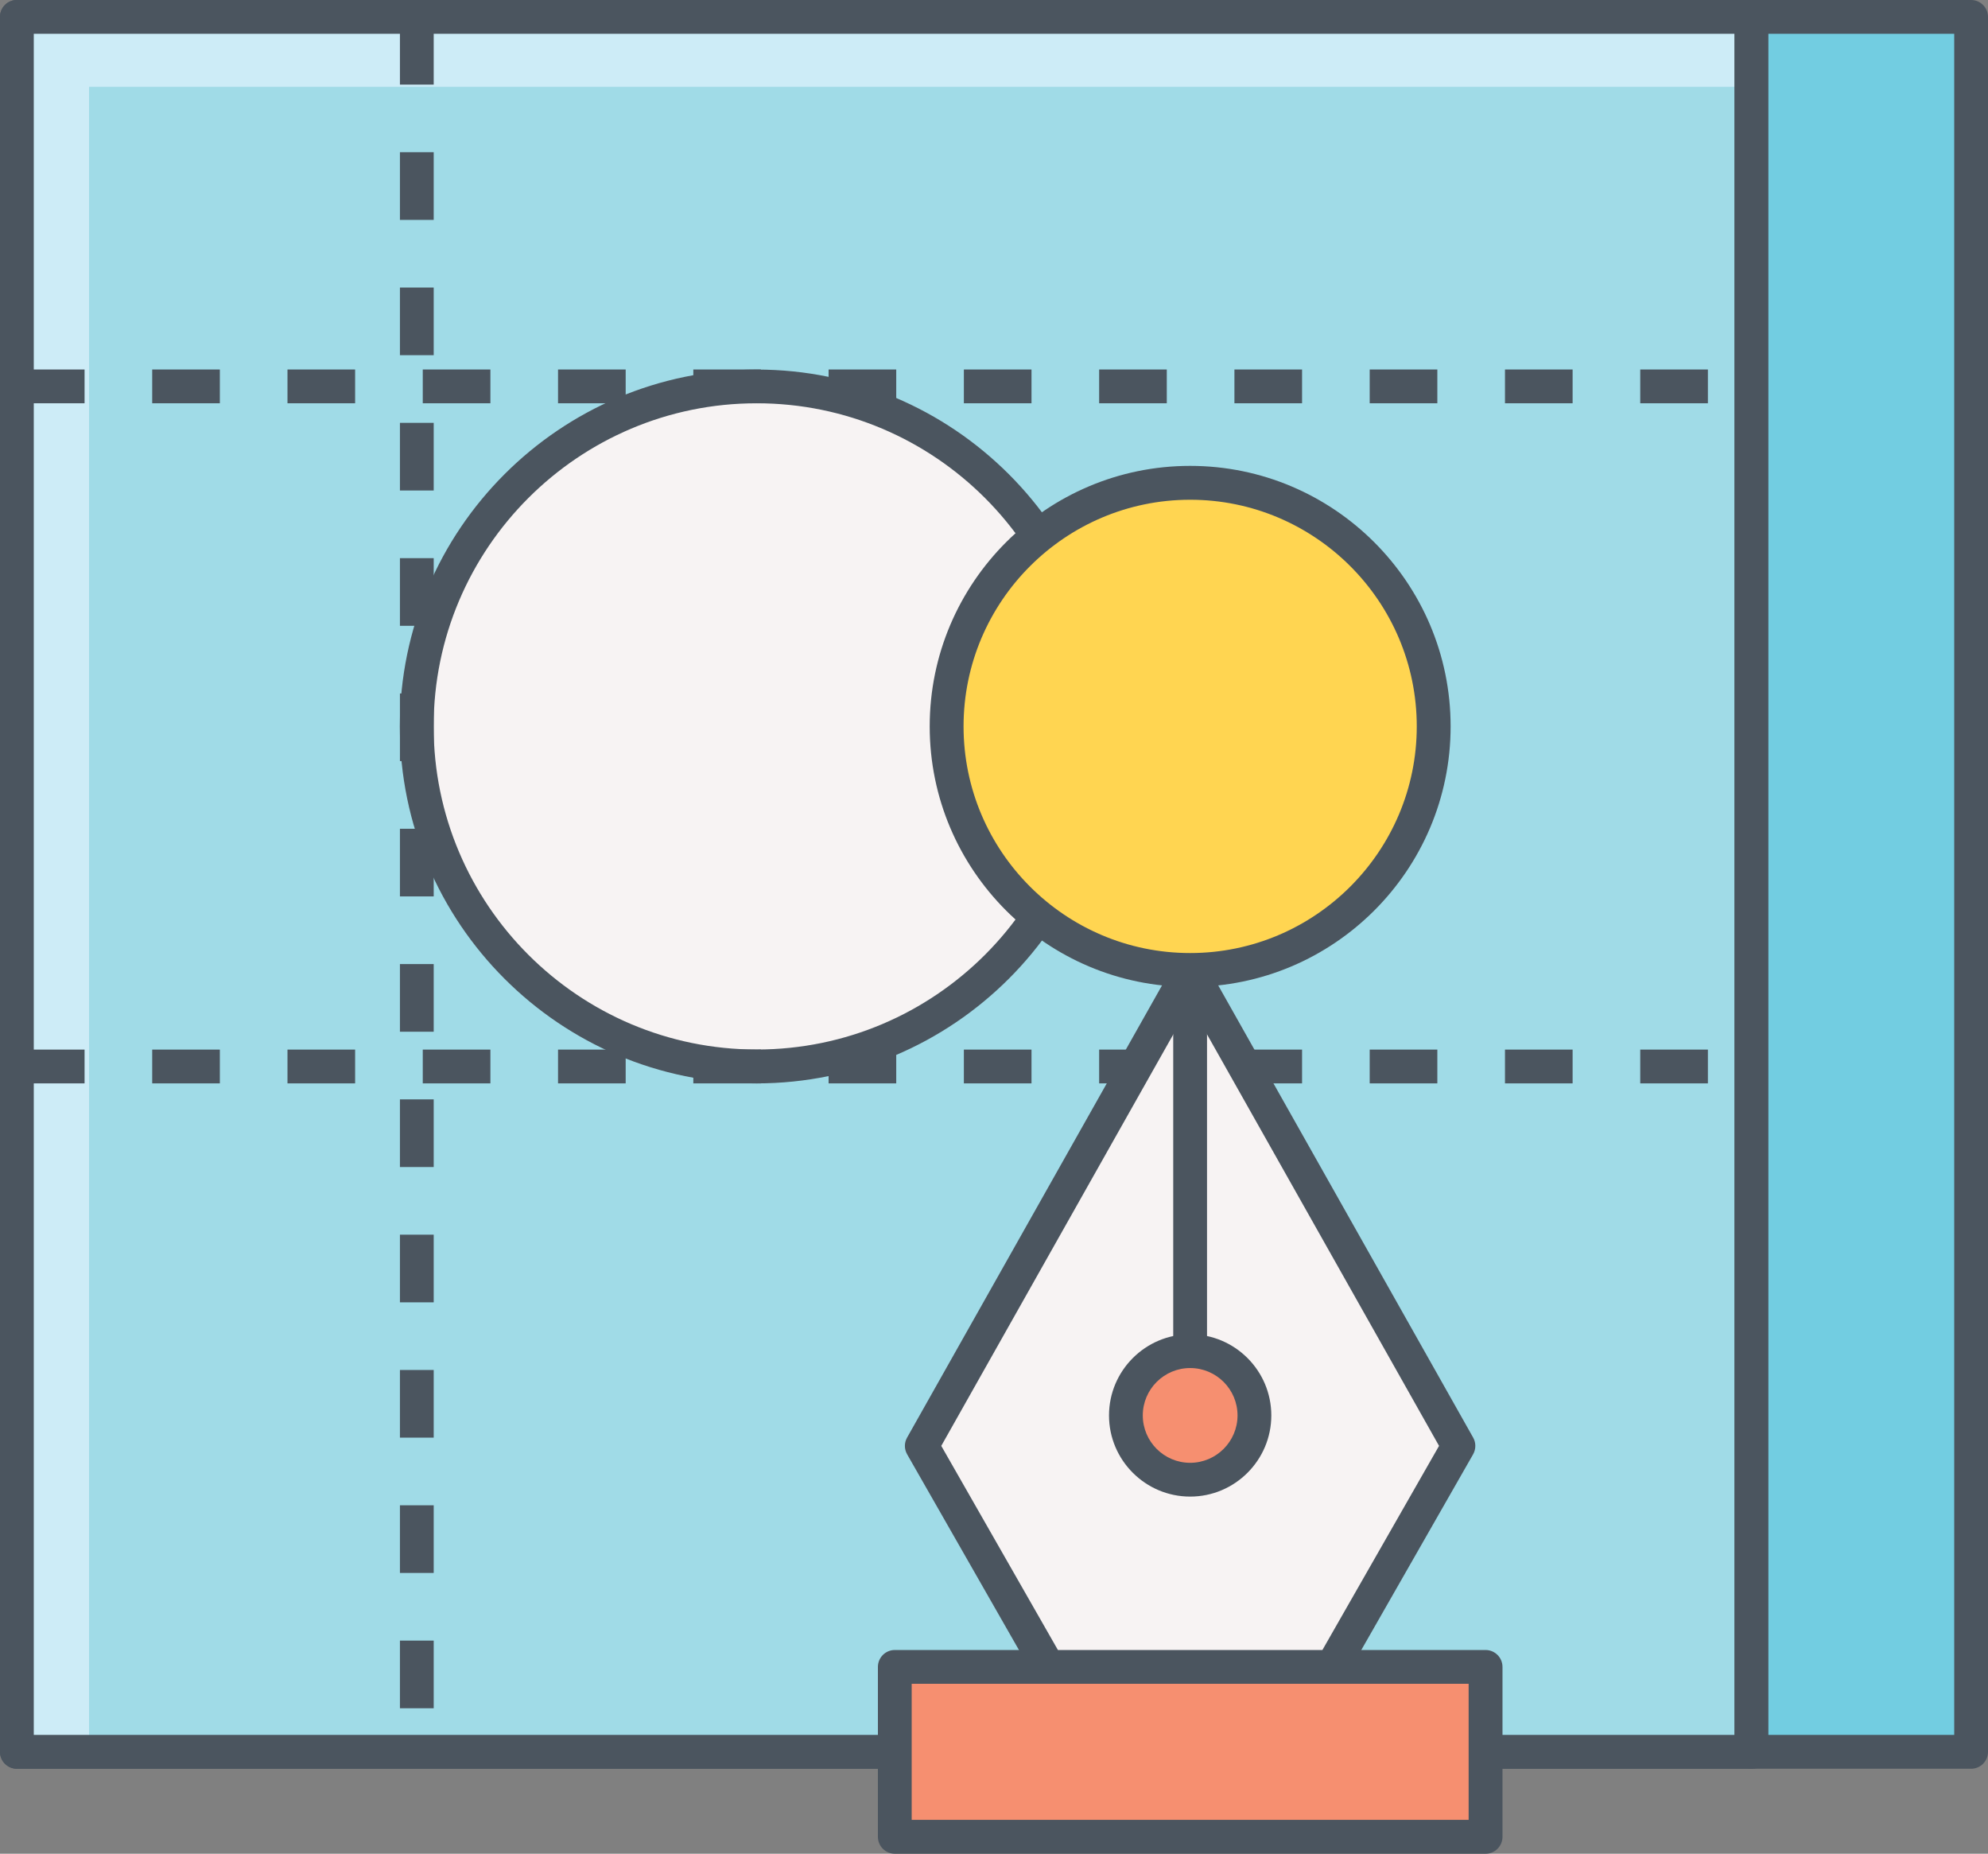
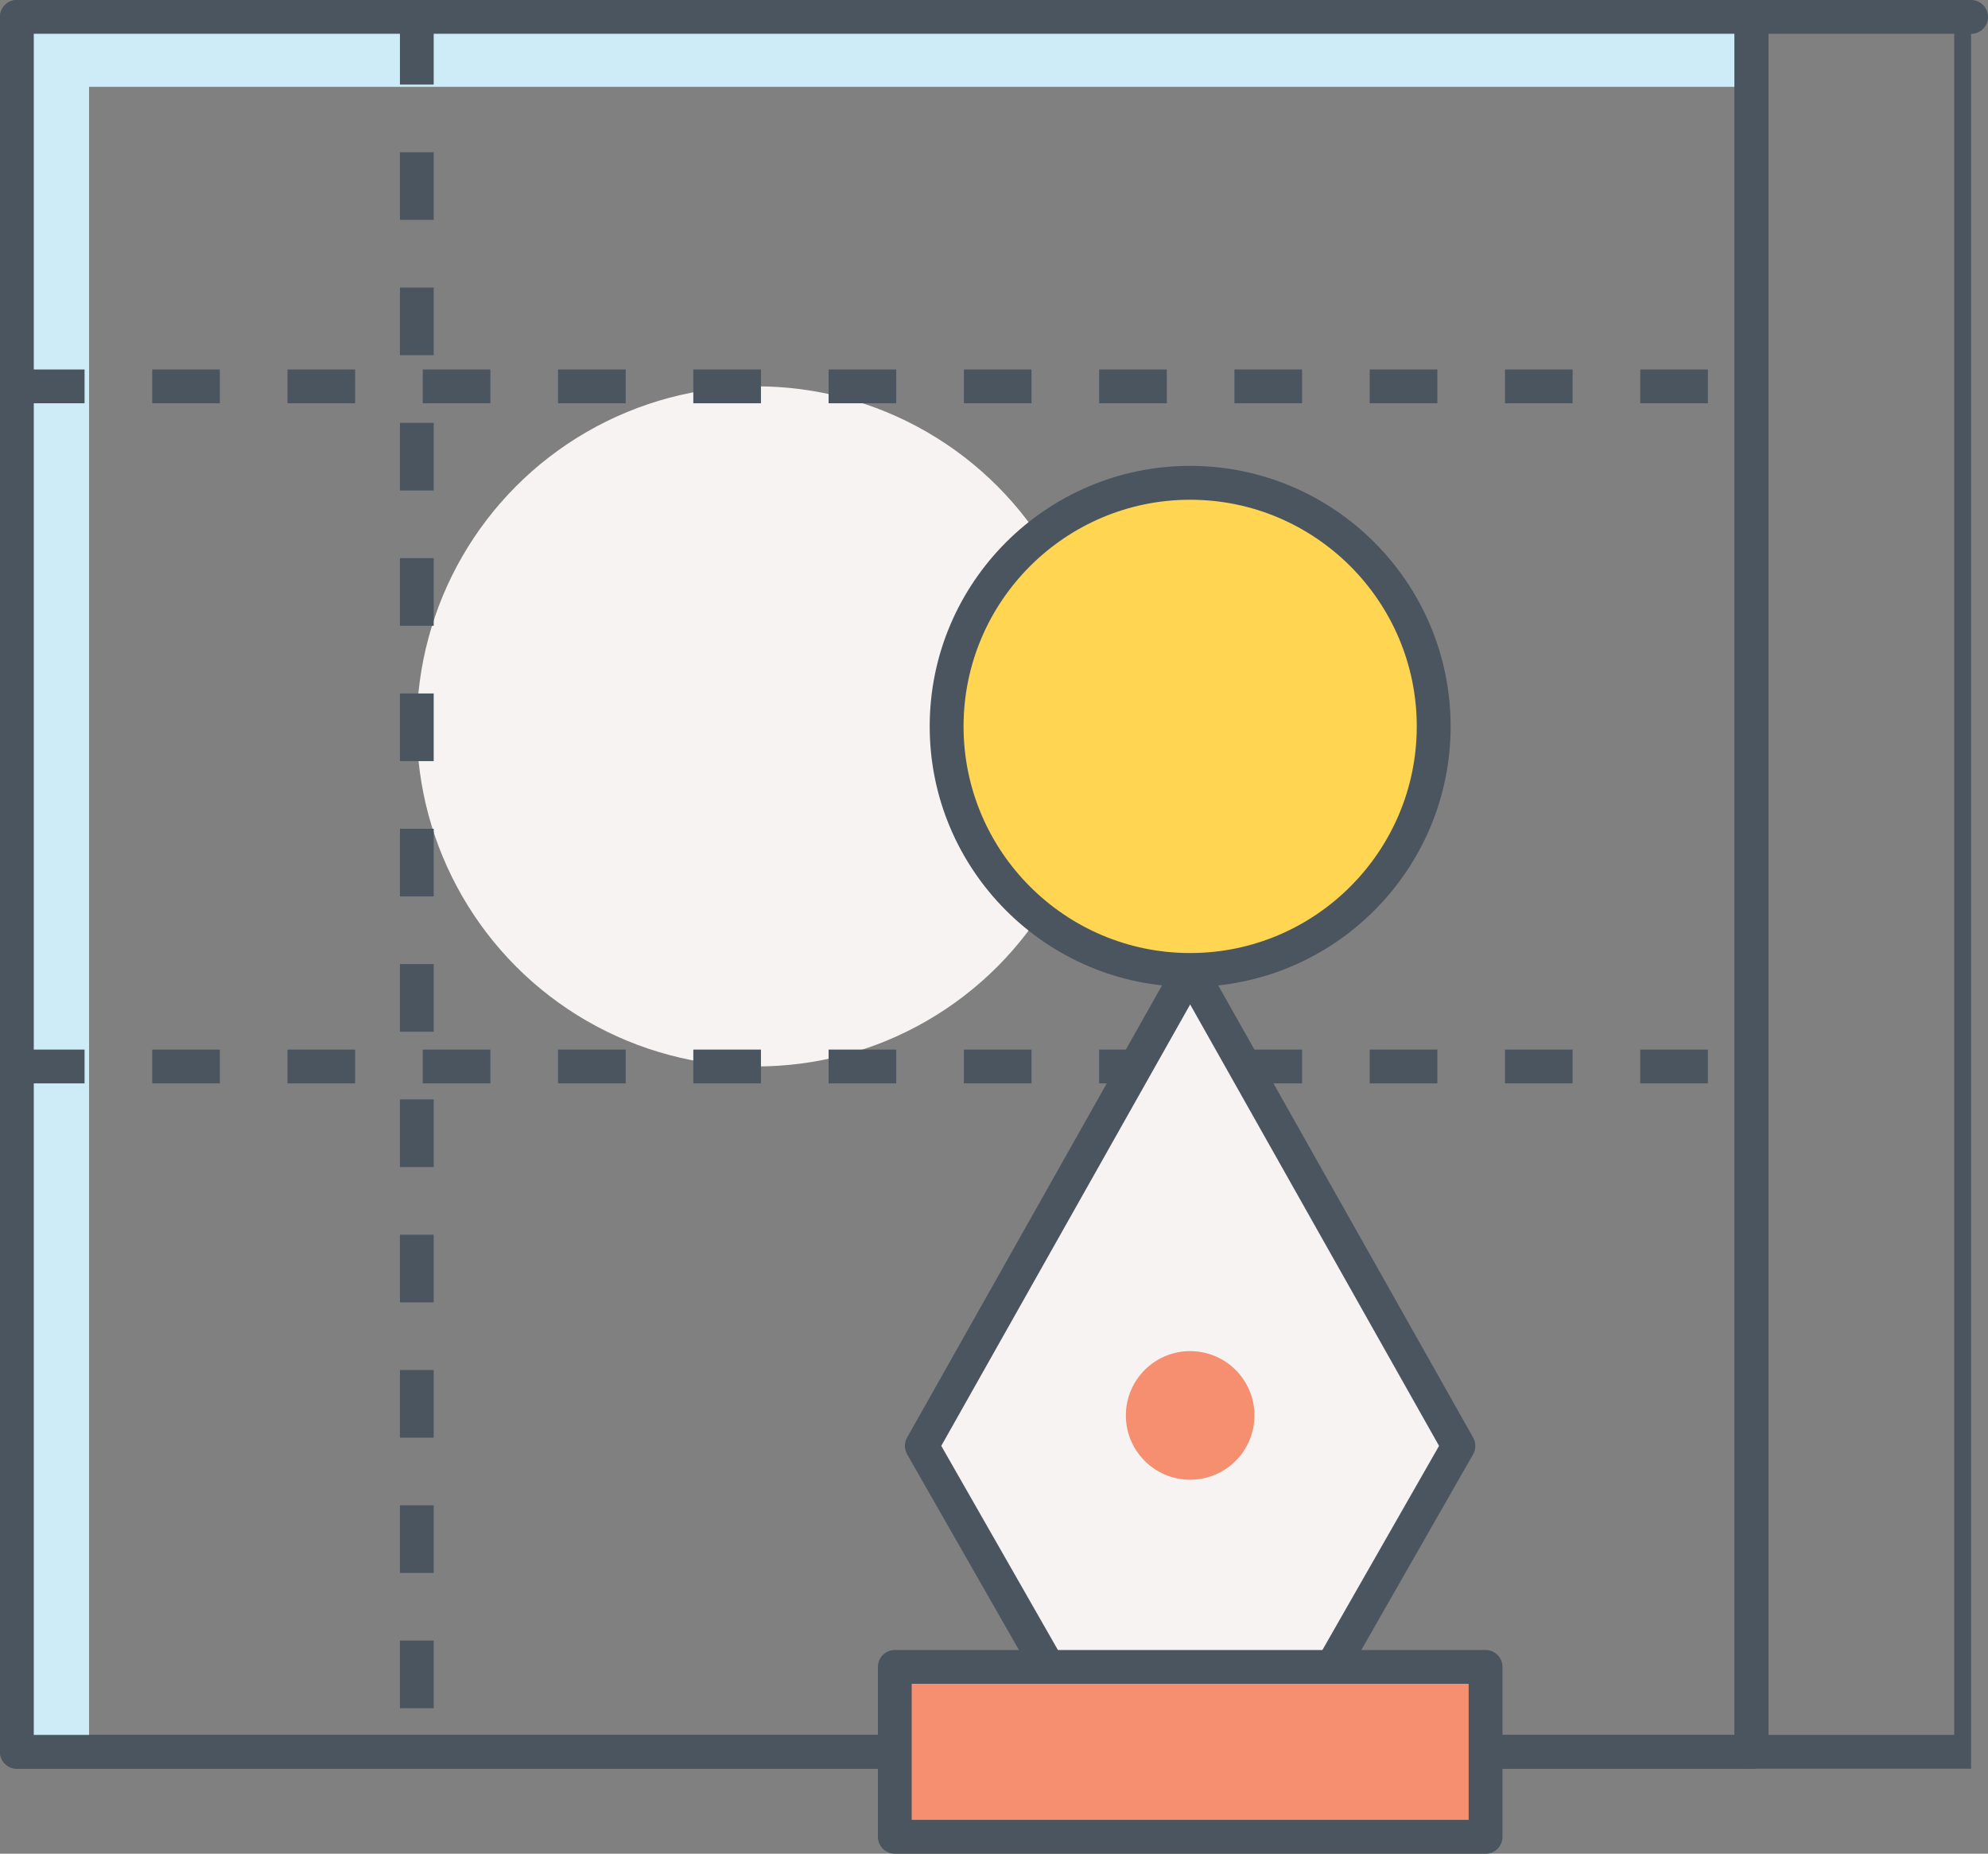
<svg xmlns="http://www.w3.org/2000/svg" id="a" viewBox="0 0 256 238.66">
  <rect x="0" y="0" width="256" height="238.66" fill="#808080" stroke="none" />
  <path d="M225.54,227.72H2.18c-1.2,0-2.18-.97-2.18-2.18V2.18C0,.97.97,0,2.18,0h223.36c1.2,0,2.18.97,2.18,2.18v223.36c0,1.2-.97,2.18-2.18,2.18ZM4.35,223.36h219.01V4.35H4.35v219.01Z" fill="#4b555f" stroke-width="0" />
-   <rect x="2.18" y="2.18" width="223.36" height="223.36" fill="#a0dbe7" stroke-width="0" />
  <polygon points="11.47 11.18 225.54 11.18 225.54 2.18 2.18 2.18 2.18 225.54 11.47 225.54 11.47 11.18" fill="#cdecf7" stroke-width="0" />
  <path d="M225.54,227.72H2.18c-1.2,0-2.18-.97-2.18-2.18V2.18C0,.97.97,0,2.18,0h223.36c1.2,0,2.18.97,2.18,2.18v223.36c0,1.2-.97,2.18-2.18,2.18ZM4.35,223.36h219.01V4.35H4.35v219.01Z" fill="#4b555f" stroke-width="0" />
-   <rect x="225.54" y="2.18" width="28.28" height="223.36" fill="#72cde1" stroke-width="0" />
-   <path d="M253.82,227.72h-28.28c-1.2,0-2.18-.97-2.18-2.18V2.18c0-1.2.97-2.18,2.18-2.18h28.28c1.2,0,2.18.97,2.18,2.18v223.36c0,1.2-.97,2.18-2.18,2.18ZM227.72,223.36h23.93V4.35h-23.93v219.01Z" fill="#4b555f" stroke-width="0" />
+   <path d="M253.82,227.72h-28.28c-1.2,0-2.18-.97-2.18-2.18V2.18c0-1.2.97-2.18,2.18-2.18h28.28c1.2,0,2.18.97,2.18,2.18c0,1.2-.97,2.18-2.18,2.18ZM227.72,223.36h23.93V4.35h-23.93v219.01Z" fill="#4b555f" stroke-width="0" />
  <circle cx="97.45" cy="93.52" r="43.78" fill="#f7f3f3" stroke-width="0" />
-   <path d="M97.44,139.48c-25.34,0-45.95-20.62-45.95-45.95s20.62-45.95,45.95-45.95,45.95,20.62,45.95,45.95-20.62,45.95-45.95,45.95ZM97.44,51.92c-22.94,0-41.6,18.66-41.6,41.6s18.66,41.6,41.6,41.6,41.6-18.66,41.6-41.6-18.66-41.6-41.6-41.6Z" fill="#4b555f" stroke-width="0" />
  <path d="M55.85,219.93h-4.35v-8.71h4.35v8.71ZM55.85,202.51h-4.35v-8.71h4.35v8.71ZM55.85,185.09h-4.35v-8.71h4.35v8.71ZM55.85,167.67h-4.35v-8.71h4.35v8.71ZM55.85,150.25h-4.35v-8.71h4.35v8.71ZM55.85,132.83h-4.35v-8.71h4.35v8.71ZM55.85,115.41h-4.35v-8.71h4.35v8.71ZM55.85,97.99h-4.35v-8.71h4.35v8.71ZM55.85,80.57h-4.35v-8.71h4.35v8.71ZM55.85,63.15h-4.35v-8.71h4.35v8.71ZM55.85,45.73h-4.35v-8.71h4.35v8.71ZM55.85,28.31h-4.35v-8.71h4.35v8.71ZM55.85,10.89h-4.35V2.18h4.35v8.71Z" fill="#4b555f" stroke-width="0" />
  <path d="M219.93,51.92h-8.71v-4.35h8.71v4.35ZM202.51,51.92h-8.71v-4.35h8.71v4.35ZM185.09,51.92h-8.71v-4.35h8.71v4.35ZM167.67,51.92h-8.71v-4.35h8.71v4.35ZM150.25,51.92h-8.71v-4.35h8.71v4.35ZM132.83,51.92h-8.71v-4.35h8.71v4.35ZM115.41,51.92h-8.71v-4.35h8.71v4.35ZM97.99,51.92h-8.71v-4.35h8.71v4.35ZM80.57,51.92h-8.71v-4.35h8.71v4.35ZM63.15,51.92h-8.71v-4.35h8.71v4.35ZM45.73,51.92h-8.71v-4.35h8.71v4.35ZM28.31,51.92h-8.71v-4.35h8.71v4.35ZM10.89,51.92H2.18v-4.35h8.71v4.35Z" fill="#4b555f" stroke-width="0" />
  <path d="M219.93,139.48h-8.71v-4.35h8.71v4.35ZM202.51,139.48h-8.71v-4.35h8.71v4.35ZM185.09,139.48h-8.71v-4.35h8.71v4.35ZM167.67,139.48h-8.71v-4.35h8.71v4.35ZM150.25,139.48h-8.71v-4.35h8.71v4.35ZM132.83,139.48h-8.71v-4.35h8.71v4.35ZM115.41,139.48h-8.71v-4.35h8.71v4.35ZM97.99,139.48h-8.71v-4.35h8.71v4.35ZM80.57,139.48h-8.71v-4.35h8.71v4.35ZM63.15,139.48h-8.71v-4.35h8.71v4.35ZM45.73,139.48h-8.71v-4.35h8.71v4.35ZM28.31,139.48h-8.71v-4.35h8.71v4.35ZM10.89,139.48H2.18v-4.35h8.71v4.35Z" fill="#4b555f" stroke-width="0" />
  <circle cx="153.26" cy="93.52" r="31.36" fill="#ffd551" stroke-width="0" />
  <path d="M153.26,127.06c-18.49,0-33.54-15.04-33.54-33.54s15.04-33.54,33.54-33.54,33.54,15.04,33.54,33.54-15.04,33.54-33.54,33.54ZM153.26,64.34c-16.09,0-29.18,13.09-29.18,29.18s13.09,29.18,29.18,29.18,29.18-13.09,29.18-29.18-13.09-29.18-29.18-29.18Z" fill="#4b555f" stroke-width="0" />
  <rect x="115.22" y="214.6" width="76.07" height="21.87" fill="#f68f70" stroke-width="0" />
  <path d="M191.3,238.66h-76.07c-1.2,0-2.18-.97-2.18-2.18v-21.87c0-1.2.97-2.18,2.18-2.18h76.07c1.2,0,2.18.97,2.18,2.18v21.87c0,1.2-.97,2.18-2.18,2.18ZM117.4,234.3h71.72v-17.52h-71.72v17.52Z" fill="#4b555f" stroke-width="0" />
  <polygon points="153.26 124.88 118.71 186.15 134.97 214.6 153.26 214.6 171.55 214.6 187.81 186.15 153.26 124.88" fill="#f7f3f3" stroke-width="0" />
  <path d="M171.55,216.78h-36.59c-.78,0-1.5-.42-1.89-1.1l-16.26-28.45c-.38-.67-.38-1.48,0-2.15l34.55-61.27c.77-1.37,3.02-1.37,3.79,0l34.55,61.27c.38.67.37,1.48,0,2.15l-16.26,28.45c-.39.68-1.11,1.1-1.89,1.1ZM136.23,212.43h34.06l15.02-26.28-32.05-56.83-32.05,56.83,15.02,26.28Z" fill="#4b555f" stroke-width="0" />
-   <rect x="151.08" y="124.88" width="4.35" height="48.06" fill="#4b555f" stroke-width="0" />
  <circle cx="153.26" cy="182.23" r="8.28" fill="#f68f70" stroke-width="0" />
-   <path d="M153.26,192.68c-5.76,0-10.45-4.69-10.45-10.45s4.69-10.45,10.45-10.45,10.45,4.69,10.45,10.45-4.69,10.45-10.45,10.45ZM153.26,176.13c-3.36,0-6.1,2.73-6.1,6.1s2.74,6.1,6.1,6.1,6.1-2.74,6.1-6.1-2.73-6.1-6.1-6.1Z" fill="#4b555f" stroke-width="0" />
</svg>